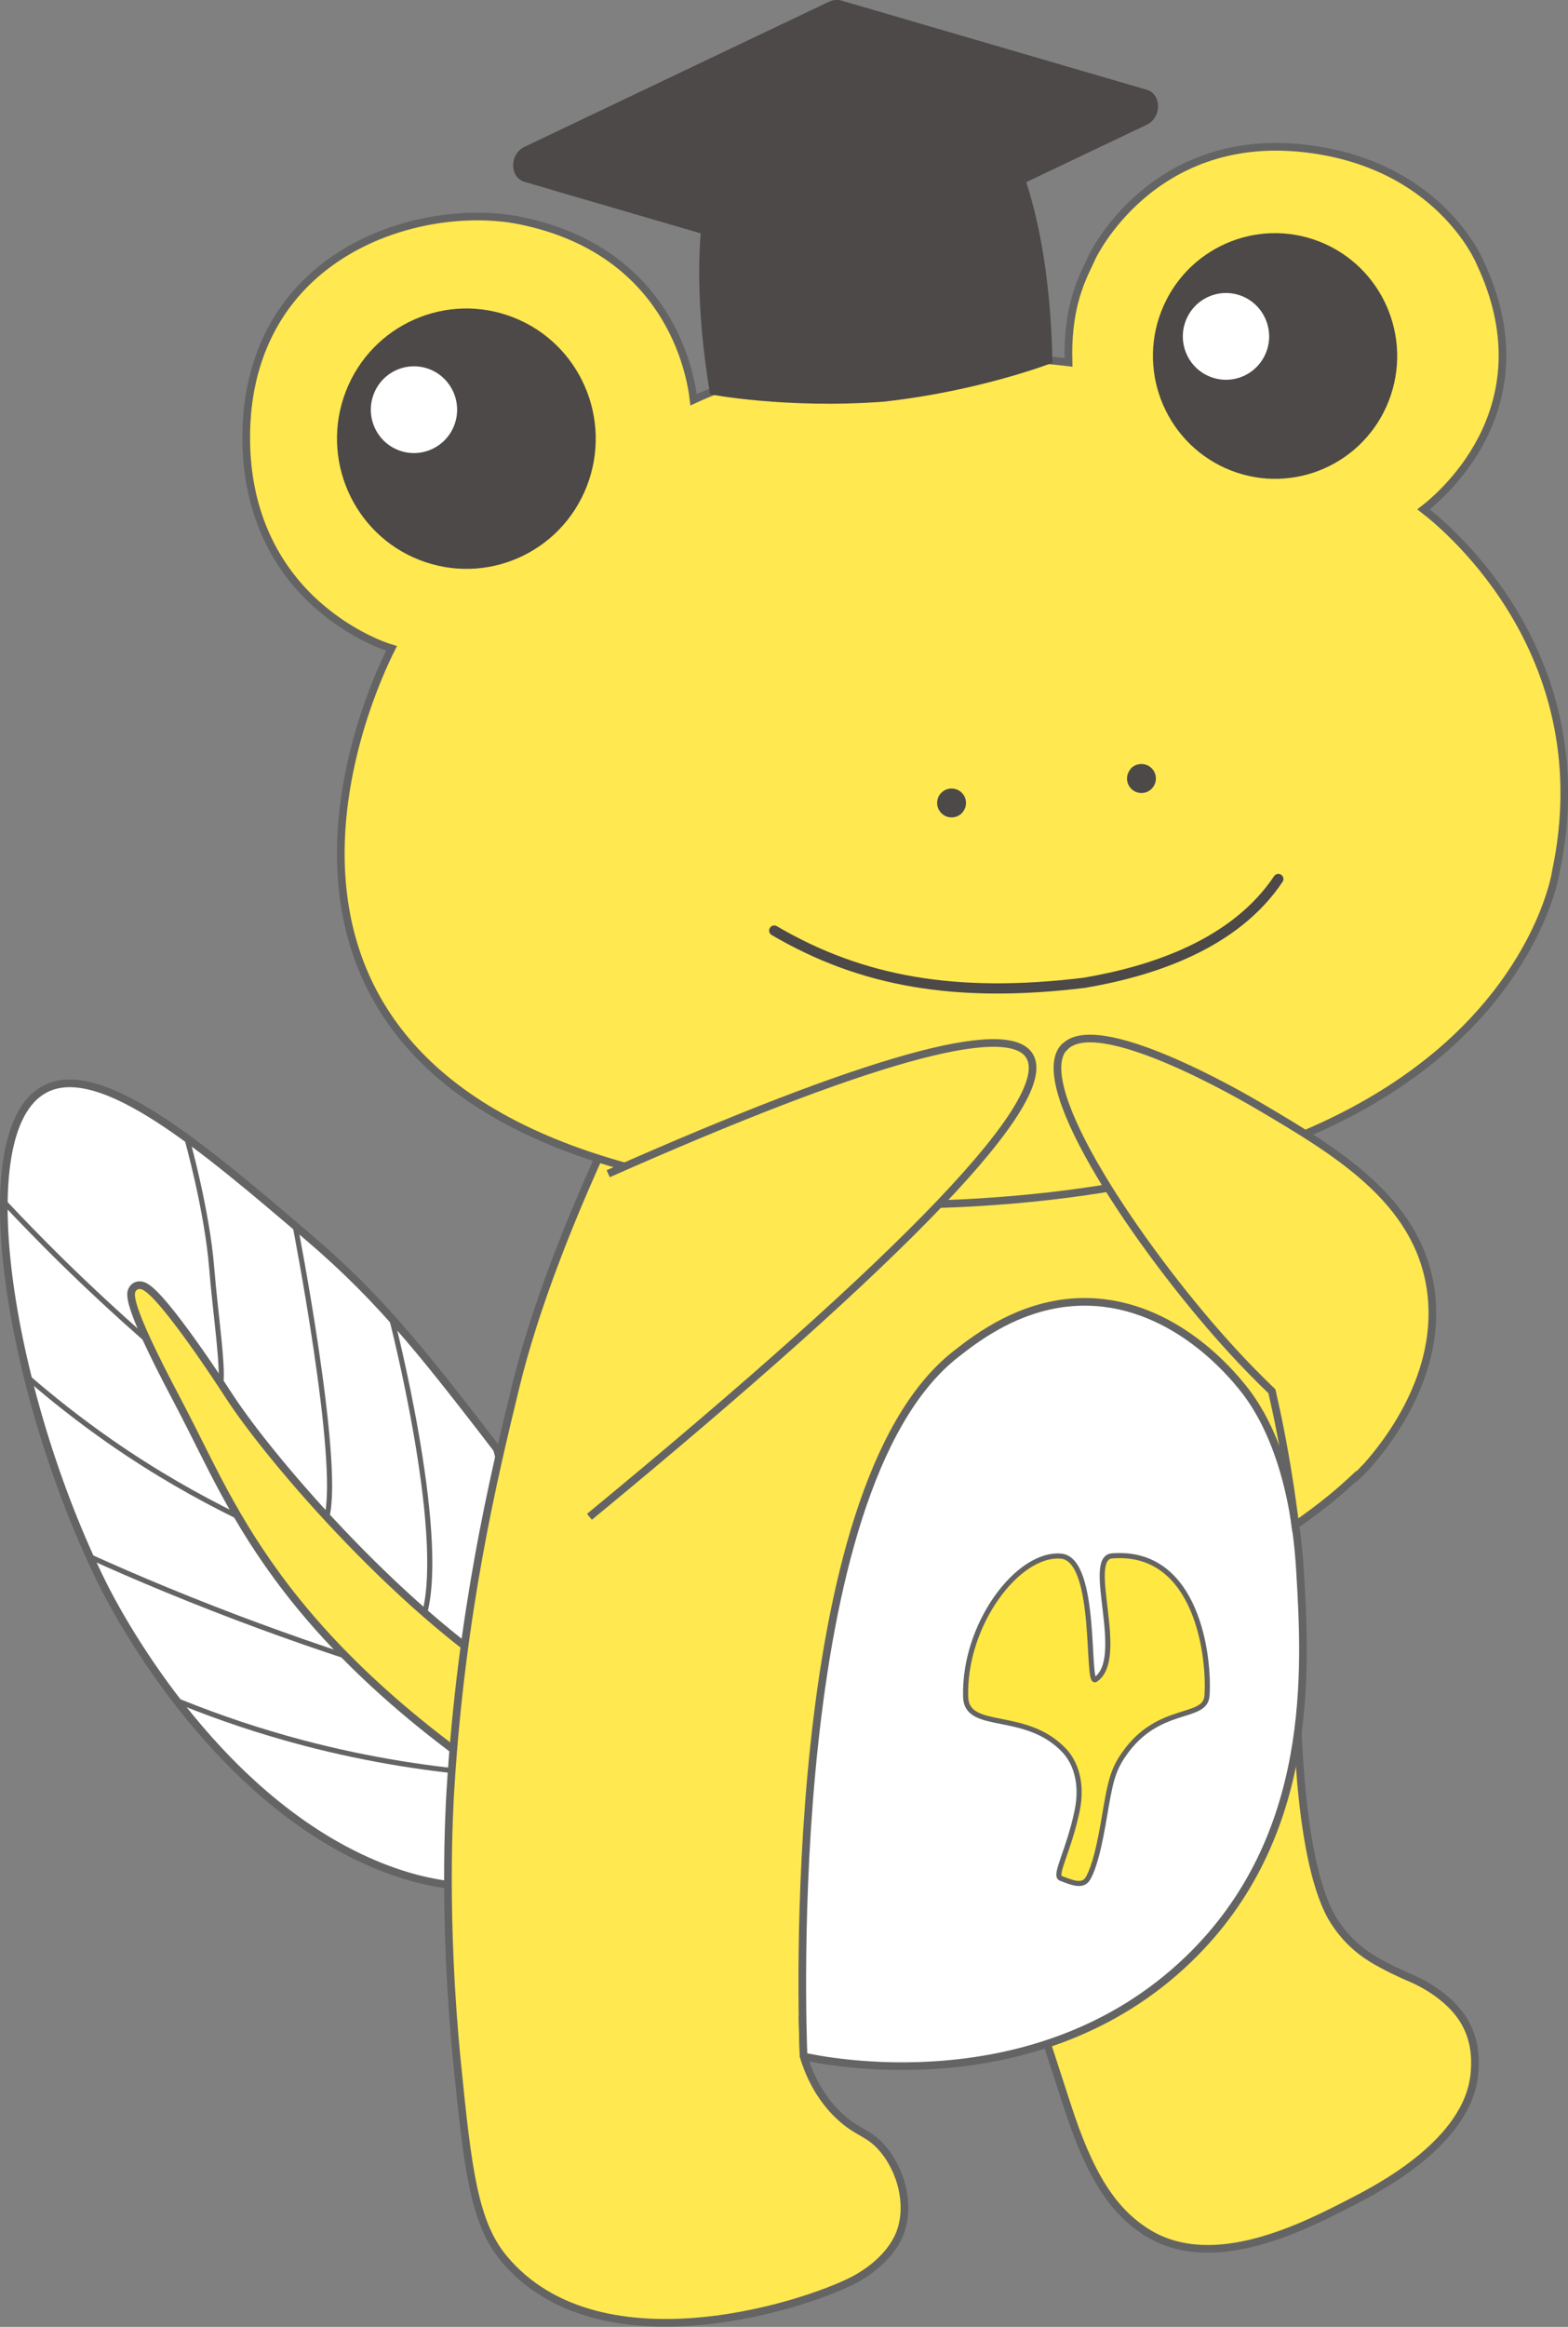
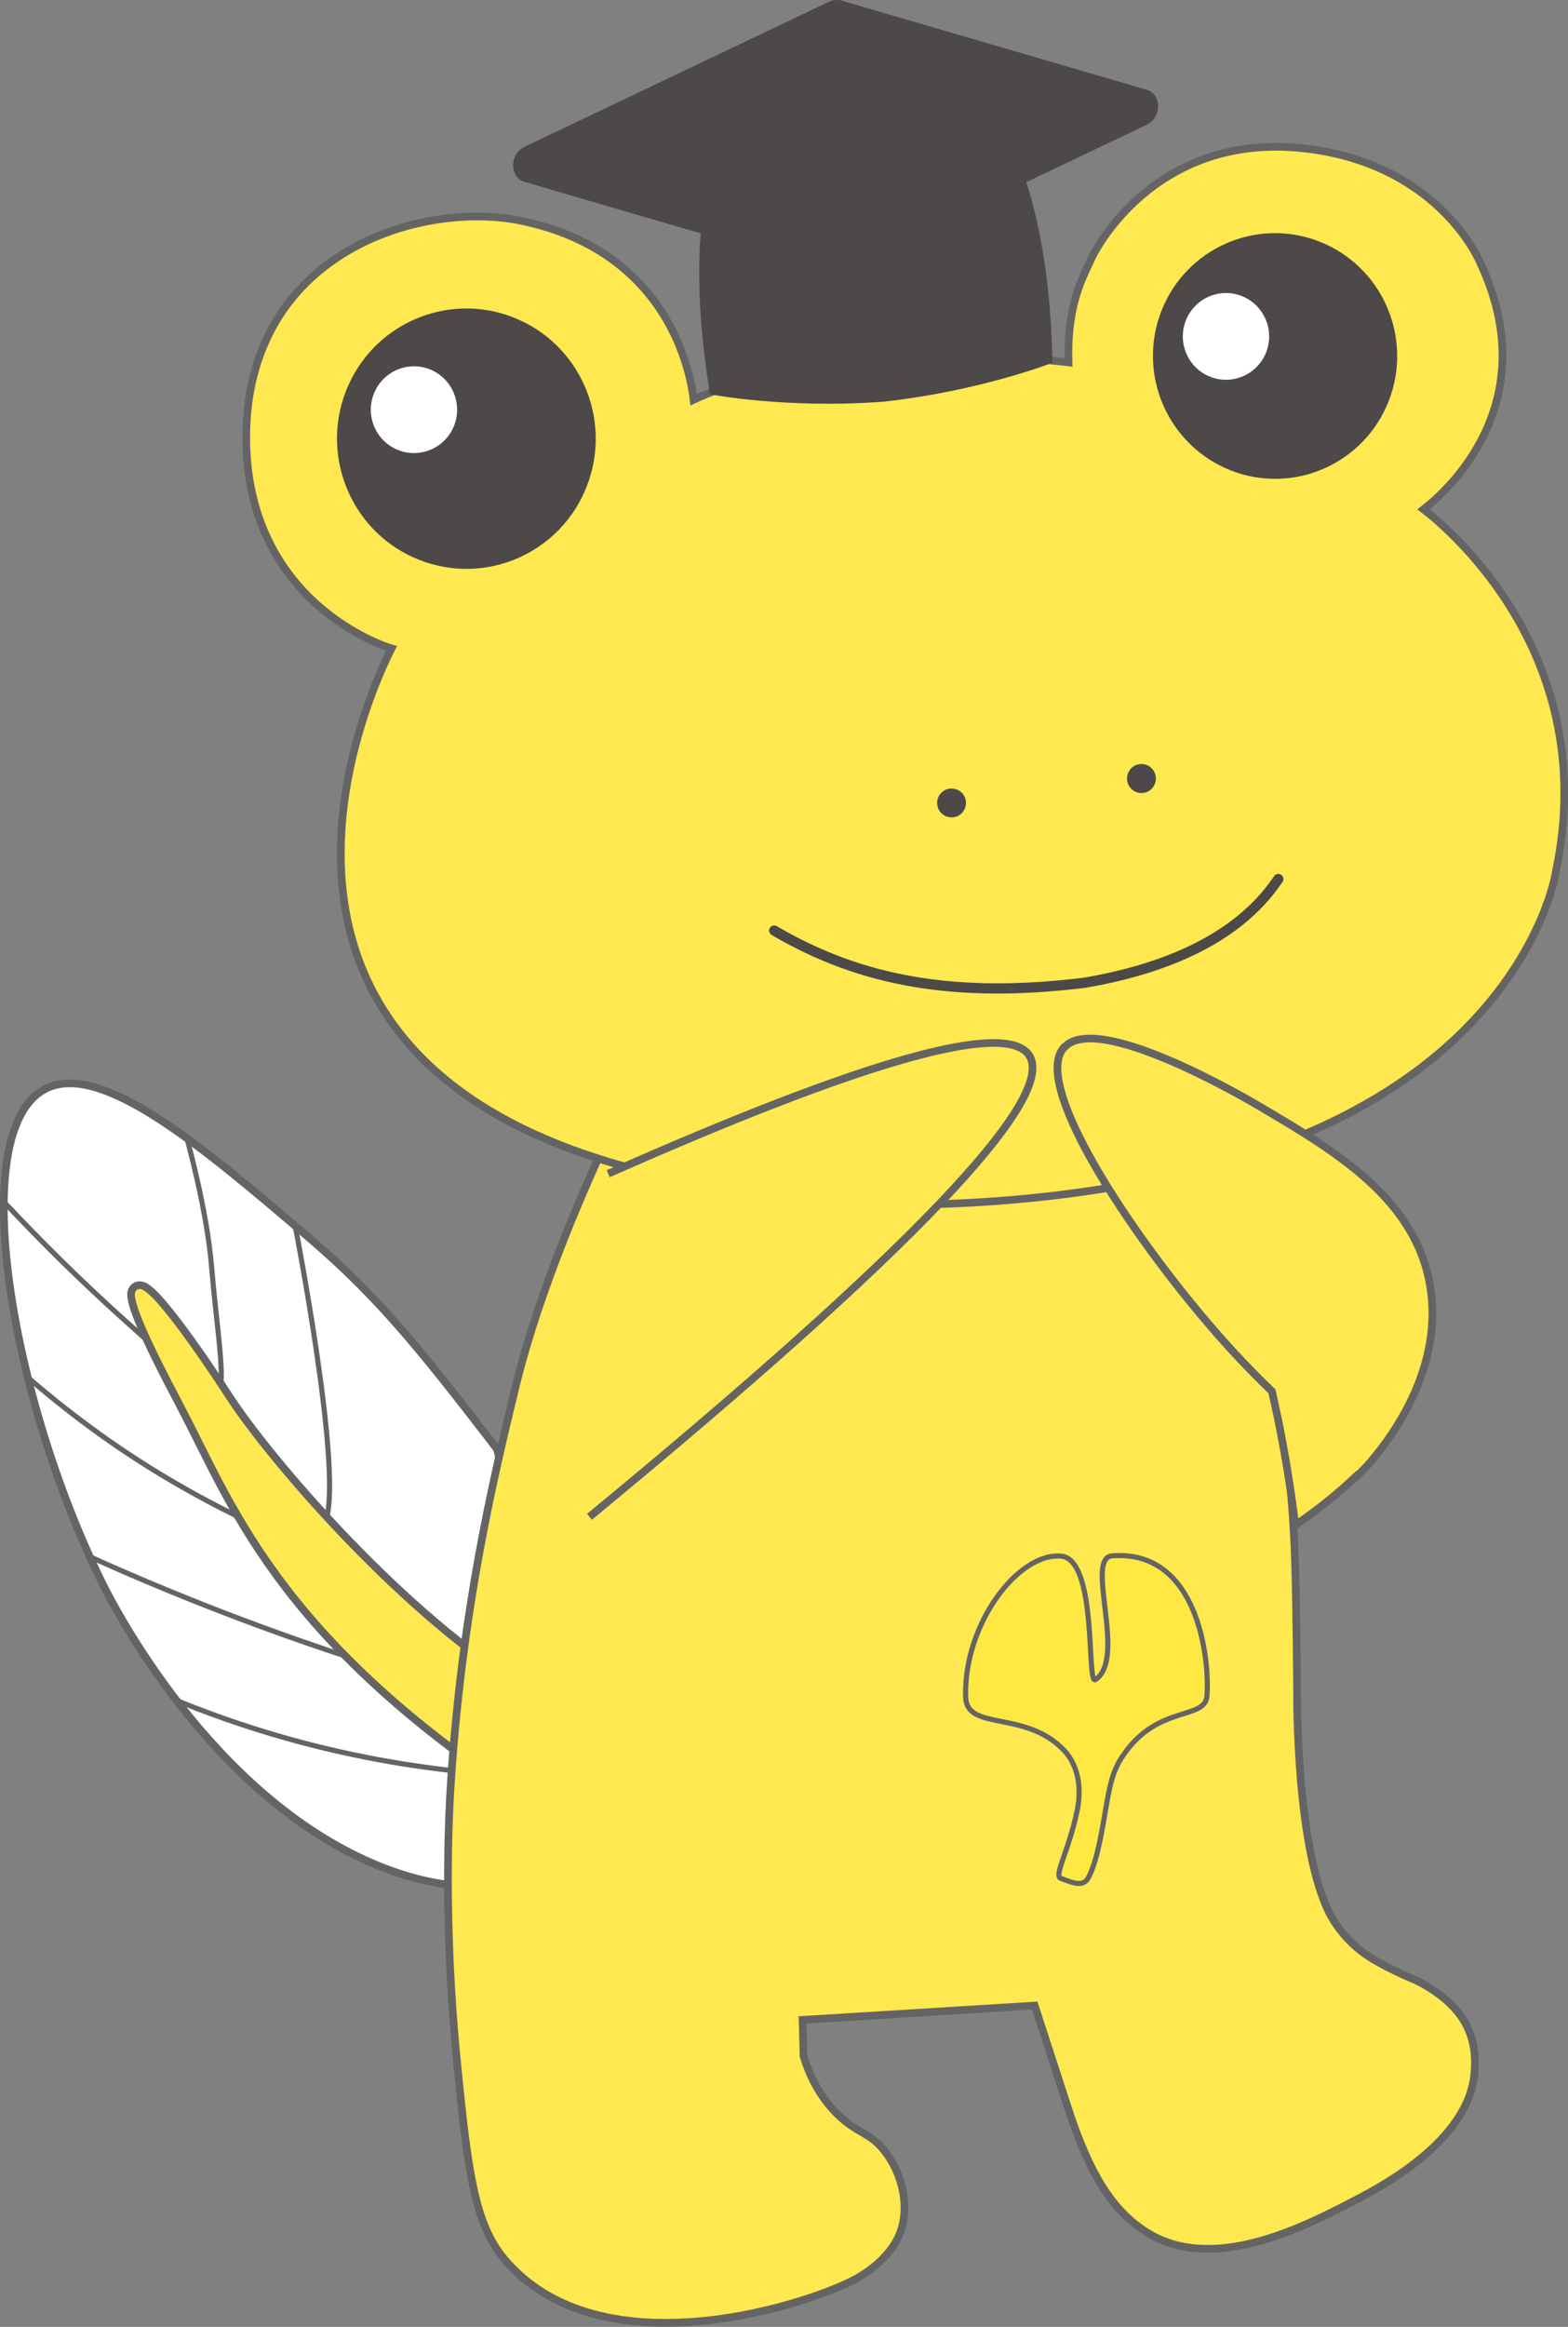
<svg xmlns="http://www.w3.org/2000/svg" id="_レイヤー_2" viewBox="0 0 122.87 182.23">
  <rect x="0" y="0" width="122.87" height="182.23" fill="#808080" stroke="none" />
  <defs>
    <style>.cls-1{stroke-width:.6px;}.cls-1,.cls-2,.cls-3,.cls-4,.cls-5,.cls-6,.cls-7,.cls-8{stroke:#656464;}.cls-1,.cls-2,.cls-3,.cls-6{stroke-miterlimit:10;}.cls-1,.cls-3,.cls-4{fill:#ffe850;}.cls-2,.cls-3{stroke-width:.6px;}.cls-2,.cls-5,.cls-9,.cls-7,.cls-8{fill:#fff;}.cls-4{stroke-width:.6px;}.cls-4,.cls-5,.cls-7,.cls-8{stroke-linejoin:round;}.cls-4,.cls-5,.cls-7,.cls-10{stroke-linecap:round;}.cls-5{stroke-width:.6px;}.cls-11{fill:#4c4948;}.cls-6{fill:#ffe842;stroke-width:.4px;}.cls-7,.cls-8{stroke-width:.4px;}.cls-10{fill:none;stroke:#4c4948;stroke-width:.8px;}</style>
  </defs>
  <g id="_レイヤー_1-2">
    <g>
      <g>
        <g>
          <path class="cls-5" d="M48.21,142.61c-1.83,3.54-6.19,4.48-7.67,4.8-2.09,.45-5.9,.82-11.22-1.43-12.86-5.44-20.42-20.21-21.26-21.9C.86,109.58-2.74,88.62,3.51,85.3c4.37-2.31,12.42,4.56,20.69,11.62,5.9,5.03,9.33,9.5,16.18,18.43,2.31,3.01,4.59,6.15,6.37,10.7,.36,.93,2.14,5.57,2.21,11.67,.03,3.07-.39,4.18-.75,4.88Z" />
          <path class="cls-8" d="M.3,94.12c1.4,1.49,2.88,3.01,4.43,4.54,2.3,2.26,4.57,4.35,6.78,6.29" />
          <path class="cls-7" d="M2.19,107.88c1.89,1.64,4.05,3.35,6.49,5.05,3.5,2.43,6.86,4.32,9.88,5.8" />
          <path class="cls-8" d="M6.83,121.82c2.01,.91,4.08,1.81,6.22,2.69,4.9,2.02,9.64,3.75,14.2,5.25" />
          <path class="cls-8" d="M13.84,133.17c.17,.07,.34,.14,.51,.21,2.77,1.11,5.91,2.19,9.4,3.11,5.36,1.41,10.25,2.11,14.4,2.43" />
          <path class="cls-8" d="M38.78,113.27s4.05,14.22,2.69,19.11" />
-           <path class="cls-8" d="M30.69,103.25s4.29,16.59,2.59,23.07" />
          <path class="cls-8" d="M17.22,108.64c.41-.84-.34-5.67-.63-9.32-.37-4.61-1.95-10.18-1.95-10.18" />
          <path class="cls-8" d="M23.13,96s3.6,18.44,2.48,22.8" />
        </g>
        <path class="cls-4" d="M50.78,135.62s-4.67-.52-9.31-3.24c-9.55-5.6-20.16-17.9-23.48-22.99-1.69-2.6-3.22-4.78-4.41-6.3-1.76-2.25-2.29-2.44-2.64-2.44-.23,0-.43,.11-.55,.3-.21,.34-.6,.98,3.45,8.63,.41,.78,.82,1.58,1.25,2.43,4.03,7.98,9.1,19.69,33.35,33.34,.55,.31,2.23,1.16,2.23,1.16" />
      </g>
      <path class="cls-3" d="M93.88,86.98c3.03,7.31,4.7,13.74,5.66,18.58,1.57,7.87,1.86,14.41,1.92,16.15,.14,3.74,.18,10.86,.18,10.86s-.1,12.49,2.67,17.51c.55,.99,1.3,1.76,1.3,1.76h0c.96,1.03,1.94,1.59,2.66,1.98,1.16,.63,2.09,1.01,2.34,1.12,.33,.14,2.96,1.27,4.2,3.48,.93,1.65,.78,3.34,.73,3.95-.47,5.37-7.47,8.98-9.57,10.06-3.72,1.92-10.8,5.61-15.99,2.47-2.83-1.72-4.64-4.69-6.36-10.02-.85-2.6-1.69-5.21-2.54-7.81-6.06,.37-12.13,.75-18.19,1.12,.03,.95,.05,1.9,.08,2.85,.38,1.25,1.13,3.08,2.75,4.63,1.51,1.44,2.38,1.3,3.52,2.69,1.33,1.62,2.07,4.15,1.36,6.32-.13,.39-.74,2.16-3.35,3.69-3.25,1.9-20.15,7.68-27.78-1.51-2.32-2.8-2.82-6.98-3.65-15.29-1.12-11.24-.62-19.85-.52-21.47,.86-13.86,3.35-24.28,5.11-31.52,1.43-5.88,4.25-13.4,8.35-21.89" />
-       <path class="cls-2" d="M62.97,161.05c1.37,.31,18.24,3.88,30.17-7.62,9.96-9.61,9.19-22.71,8.73-30.44-.54-9.12-3.53-13.13-4.53-14.36-.82-1.01-5.27-6.48-12-6.67-5.03-.14-8.78,2.79-10.45,4.1-13.58,10.62-12.02,52.75-11.92,55Z" />
+       <path class="cls-2" d="M62.97,161.05Z" />
      <path class="cls-6" d="M94.58,132.82c.22-3.07-.78-11.5-7.44-10.97-2.16,.17,1.19,8.04-1.3,9.69-.72,.48,.19-9.41-2.69-9.67-3.38-.3-7.65,5.36-7.48,11.03,.08,2.72,4.7,.98,7.73,4.2,.84,.89,1.46,2.49,1.01,4.69-.65,3.16-1.85,5.09-1.29,5.31,.99,.39,1.76,.68,2.15-.02,.52-.93,.9-2.58,1.29-4.91,.43-2.54,.62-3.52,1.53-4.81,2.7-3.87,6.35-2.63,6.49-4.55Z" />
      <g>
        <path class="cls-3" d="M19.31,33.45c.19-5.22,2.27-9.54,6.02-12.49,4.76-3.75,11.17-4.55,15.41-3.69,11.63,2.36,13.36,11.86,13.61,14.04,10.58-4.94,26.78-3.24,29.38-2.93-.12-4.07,.89-6.22,1.57-7.65,.1-.21,.19-.4,.27-.58,.04-.1,4.65-9.8,16.5-8.54,10.66,1.13,13.87,8.85,13.89,8.91,5.25,11.06-2.64,18-4.41,19.37,2.16,1.66,13.91,11.61,10.37,28.37-.02,.16-.64,4.08-4.14,8.87-5.83,7.98-15.01,11.94-21.68,13.85-6.27,1.8-13.31,2.89-20.75,3.25-3.4,.16-6.87,.17-10.4,.02-5.81-.45-10.73-1.35-14.91-2.61-34.61-8.88-20.93-37.77-19.36-40.86-.34-.1-3.09-.98-5.85-3.44-2.66-2.37-5.78-6.71-5.52-13.9Z" />
        <g>
          <path class="cls-11" d="M56.59,11c3.76-2.22,7.33-3.18,10.43-3.48,3.1-.28,6.79,.02,10.89,1.52-.14-.16,4.28,4.66,4.56,19.37,0,0-5.63,2.21-13.25,3.05-7.65,.57-13.58-.58-13.58-.58-2.4-14.51,1.06-20.06,.95-19.87Z" />
          <path class="cls-11" d="M41.1,11.5L64.95,.14c.16-.08,.33-.12,.5-.14s.34,0,.5,.05l23.91,6.98c1.18,.35,1.19,2.17,0,2.74l-23.86,11.36c-.16,.08,.22,.09,.05,.11s-.89,.03-1.05-.02l-20.22-5.9-3.68-1.08c-1.18-.35-1.19-2.17,0-2.74Z" />
        </g>
        <g>
          <path class="cls-11" d="M27.1,30.65c-2.03,5.24,.55,11.16,5.76,13.2,5.22,2.05,11.1-.54,13.13-5.79,2.03-5.25-.55-11.16-5.76-13.2-5.22-2.05-11.1,.55-13.13,5.79" />
          <path class="cls-9" d="M29.29,30.85c-.68,1.75,.18,3.72,1.92,4.4,1.74,.68,3.7-.18,4.38-1.93,.68-1.75-.19-3.72-1.92-4.4-1.74-.68-3.7,.18-4.38,1.93" />
        </g>
        <g>
          <path class="cls-11" d="M91,24.38c-1.92,4.95,.52,10.52,5.44,12.46,4.92,1.93,10.47-.51,12.39-5.46,1.92-4.95-.52-10.53-5.44-12.46-4.92-1.93-10.47,.51-12.39,5.46" />
          <path class="cls-9" d="M92.92,25.11c-.68,1.75,.18,3.72,1.92,4.4,1.74,.68,3.7-.18,4.38-1.93,.68-1.75-.19-3.72-1.92-4.4-1.74-.68-3.7,.18-4.38,1.93" />
        </g>
        <path class="cls-11" d="M73.69,62.17c.19-.23,.46-.38,.76-.41h0c.3-.03,.59,.06,.82,.24,.24,.19,.39,.46,.42,.77,.03,.3-.06,.59-.25,.83-.19,.24-.46,.38-.76,.41h0c-.3,.03-.6-.06-.83-.25-.23-.19-.38-.46-.41-.76-.03-.3,.06-.6,.25-.84Z" />
        <path class="cls-11" d="M88.57,60.24c.19-.23,.46-.37,.76-.4h0c.62-.06,1.18,.39,1.24,1.02,.03,.3-.06,.59-.25,.83-.19,.23-.46,.38-.76,.41h0c-.3,.03-.6-.06-.83-.25-.23-.19-.38-.46-.41-.76-.03-.3,.06-.6,.25-.83Z" />
        <path class="cls-10" d="M100.17,68.84c-3.42,5.11-9.84,7.22-15.21,8.13-10.05,1.22-17.45-.08-24.29-4.09" />
      </g>
      <path class="cls-1" d="M46.19,118.79c25.13-20.7,36.62-32.74,34.47-36.12-1.77-2.78-12.77,.3-33,9.25" />
      <path class="cls-1" d="M83.39,82.04c2.5-2.85,13.93,3.79,15.35,4.63,5.94,3.51,12.32,7.27,13.36,14.25,1.01,6.76-3.61,12.35-5.02,13.93h0c-.04,.05-.09,.1-.14,.14-.29,.31-.51,.53-.64,.65,0,0-.02-.02-.03-.03-.59,.55-1.21,1.12-1.91,1.69-.99,.81-1.95,1.52-2.86,2.14-.3-2.42-.69-4.95-1.21-7.58-.19-.99-.41-1.95-.62-2.9-.93-.89-2.22-2.18-3.68-3.81-6.58-7.32-15.31-20.05-12.63-23.11Z" />
    </g>
  </g>
</svg>